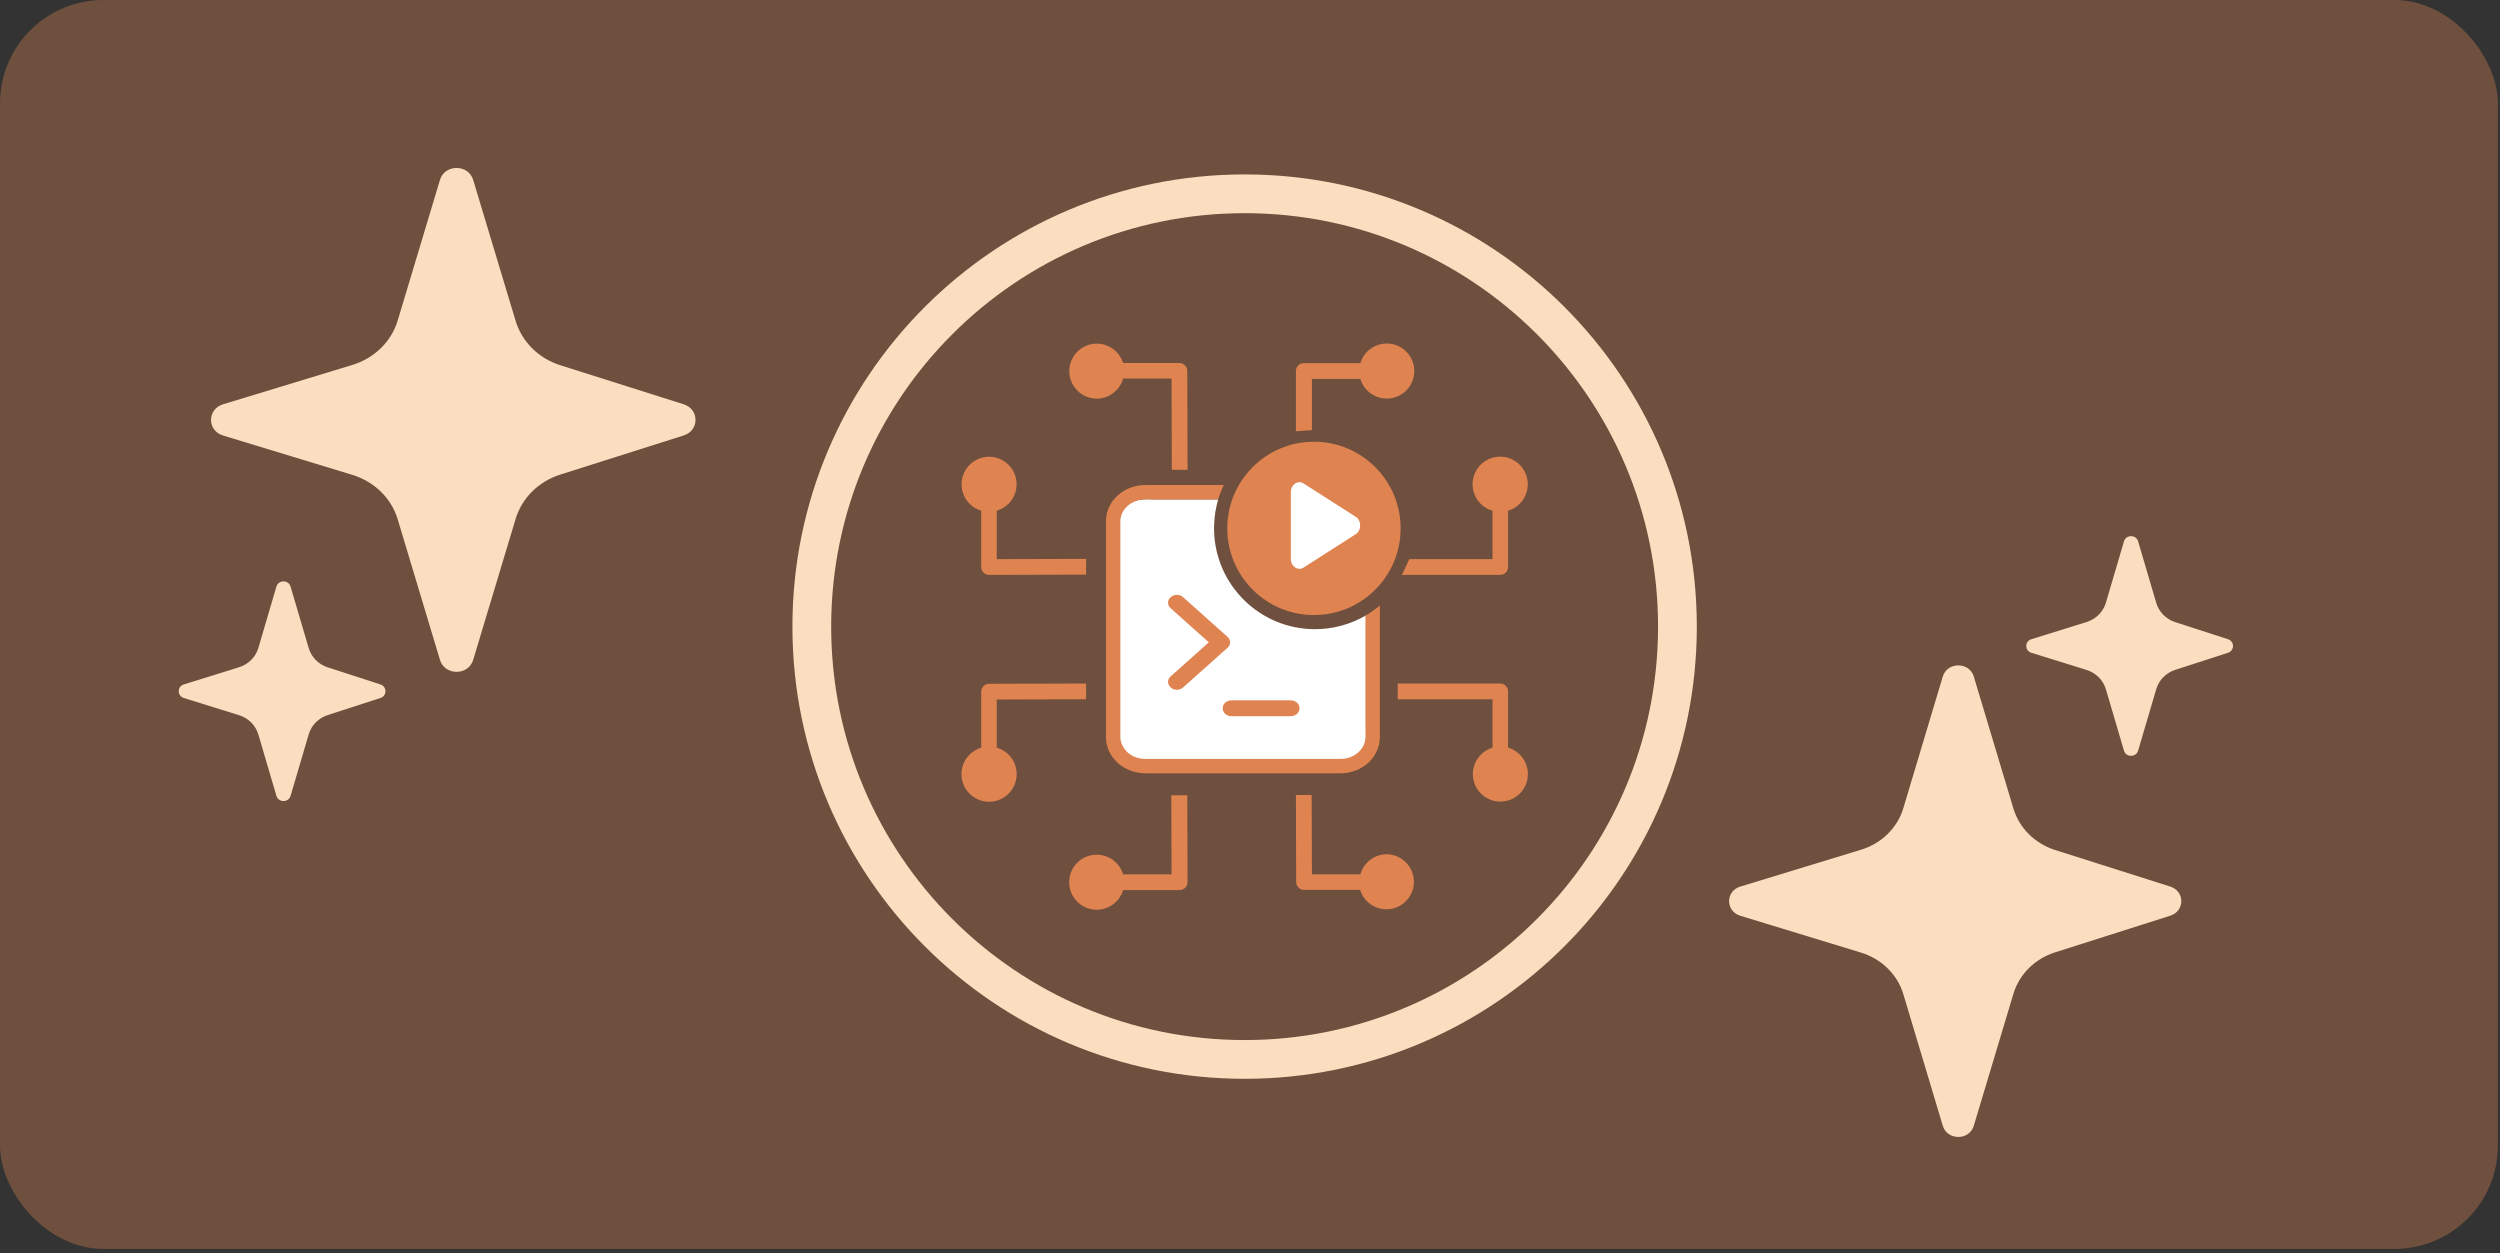
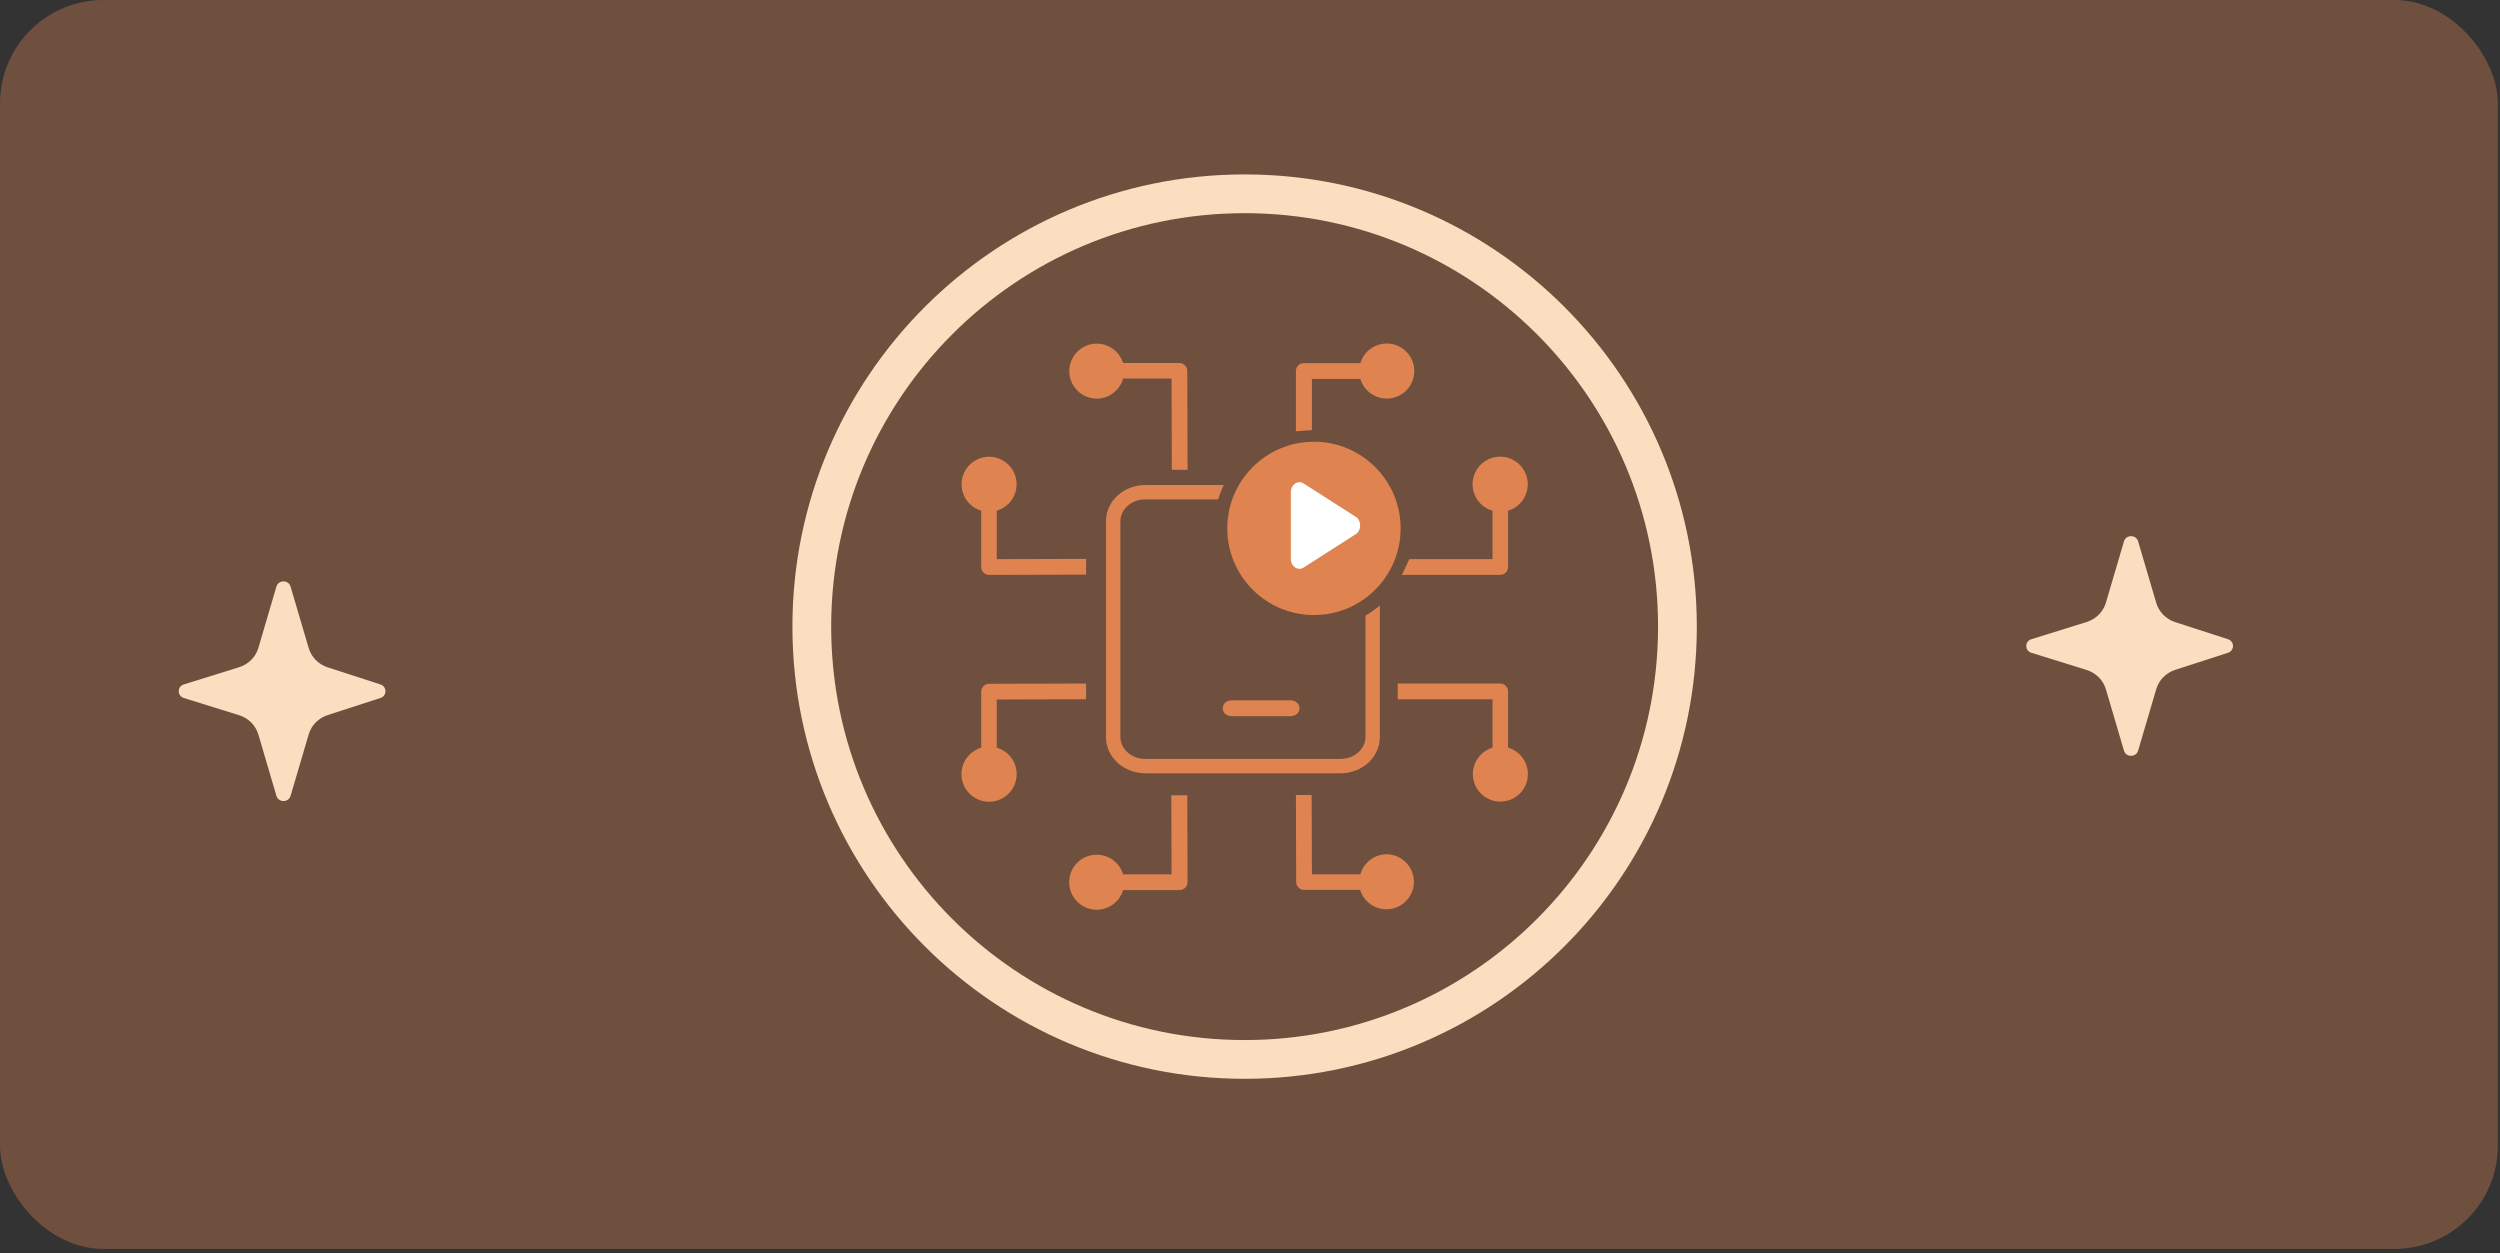
<svg xmlns="http://www.w3.org/2000/svg" width="387" height="194" viewBox="0 0 387 194" fill="none">
  <rect x="0" y="0" width="387" height="194" fill="#333333" stroke="none" />
  <g clip-path="url(#clip0_40001826_161138)">
    <rect width="386.667" height="193.334" rx="16" fill="#DF8351" fill-opacity="0.35" />
    <g clip-path="url(#clip1_40001826_161138)">
-       <path d="M300.745 104.726C301.09 103.576 302.116 103 303.143 103C304.17 103 305.194 103.576 305.541 104.726L311.681 125.174C312.589 128.182 314.995 130.585 318.124 131.579L335.96 137.241C338.236 137.963 338.236 141.029 335.96 141.751L318.124 147.423C315 148.416 312.589 150.809 311.681 153.827L305.541 174.275C304.852 176.575 301.439 176.575 300.745 174.275L294.634 153.892C293.716 150.836 291.248 148.425 288.075 147.46L269.4 141.761C267.089 141.057 267.089 137.944 269.4 137.241L288.075 131.542C291.253 130.572 293.721 128.165 294.634 125.109L300.745 104.726Z" fill="#FBDEC0" />
-       <path d="M68.108 27.845C68.477 26.616 69.576 26 70.677 26C71.778 26 72.874 26.616 73.246 27.845L79.825 49.693C80.798 52.907 83.375 55.475 86.728 56.536L105.838 62.586C108.277 63.358 108.277 66.634 105.838 67.406L86.728 73.465C83.381 74.527 80.798 77.084 79.825 80.308L73.246 102.157C72.508 104.614 68.851 104.614 68.108 102.157L61.56 80.378C60.577 77.113 57.933 74.536 54.532 73.505L34.524 67.416C32.048 66.664 32.048 63.337 34.524 62.586L54.532 56.496C57.938 55.461 60.582 52.889 61.56 49.624L68.108 27.845Z" fill="#FBDEC0" />
      <path d="M328.789 83.804C328.946 83.268 329.415 83 329.885 83C330.354 83 330.822 83.268 330.981 83.804L333.788 93.328C334.203 94.729 335.303 95.848 336.733 96.311L344.887 98.948C345.927 99.284 345.927 100.712 344.887 101.049L336.733 103.69C335.305 104.153 334.203 105.267 333.788 106.673L330.981 116.197C330.666 117.268 329.106 117.268 328.789 116.197L325.995 106.703C325.575 105.28 324.447 104.157 322.996 103.707L314.459 101.053C313.403 100.725 313.403 99.275 314.459 98.948L322.996 96.293C324.449 95.842 325.577 94.721 325.995 93.297L328.789 83.804Z" fill="#FBDEC0" />
      <path d="M42.788 90.804C42.946 90.268 43.415 90 43.885 90C44.354 90 44.822 90.268 44.981 90.804L47.788 100.328C48.203 101.729 49.303 102.848 50.733 103.311L58.887 105.948C59.927 106.284 59.927 107.712 58.887 108.049L50.733 110.69C49.305 111.153 48.203 112.267 47.788 113.673L44.981 123.197C44.666 124.268 43.106 124.268 42.788 123.197L39.995 113.703C39.575 112.28 38.447 111.157 36.996 110.707L28.459 108.053C27.403 107.725 27.403 106.275 28.459 105.948L36.996 103.293C38.449 102.842 39.577 101.721 39.995 100.297L42.788 90.804Z" fill="#FBDEC0" />
      <path d="M192.667 30C229.67 30 259.667 59.997 259.667 97C259.667 134.003 229.67 164 192.667 164C155.664 164 125.667 134.003 125.667 97C125.667 59.997 155.664 30 192.667 30Z" stroke="#FBDEC0" stroke-width="6" />
      <path d="M183.834 136.56C183.834 136.883 183.706 137.193 183.479 137.422C183.252 137.651 182.943 137.782 182.621 137.785H173.857C173.564 138.765 172.928 139.608 172.065 140.159C171.202 140.709 170.17 140.931 169.157 140.784C168.144 140.636 167.218 140.127 166.548 139.353C165.879 138.579 165.51 137.589 165.51 136.566C165.51 135.542 165.879 134.552 166.548 133.778C167.218 133.003 168.144 132.496 169.157 132.348C170.17 132.2 171.202 132.421 172.065 132.972C172.928 133.523 173.564 134.366 173.857 135.347H181.355L181.314 123.102H183.793L183.834 136.56ZM203.086 135.347H210.584C210.834 134.455 211.368 133.668 212.105 133.107C212.842 132.545 213.743 132.24 214.67 132.236C215.456 132.246 216.224 132.473 216.889 132.893C217.554 133.313 218.09 133.908 218.438 134.614C218.786 135.319 218.931 136.107 218.859 136.89C218.787 137.673 218.499 138.421 218.028 139.051C217.557 139.681 216.921 140.168 216.19 140.458C215.459 140.749 214.662 140.832 213.887 140.698C213.112 140.563 212.389 140.217 211.798 139.698C211.208 139.178 210.773 138.505 210.542 137.753H201.82C201.504 137.74 201.206 137.604 200.988 137.376C200.77 137.148 200.648 136.845 200.648 136.53L200.606 123.071H203.044L203.086 135.347ZM168.124 108.245L154.296 108.286V115.785L154.327 115.743C155.311 116.036 156.156 116.673 156.709 117.538C157.261 118.403 157.484 119.439 157.337 120.454C157.189 121.47 156.679 122.399 155.903 123.071C155.127 123.742 154.134 124.112 153.108 124.112C152.082 124.112 151.089 123.742 150.313 123.071C149.537 122.399 149.027 121.47 148.879 120.454C148.732 119.439 148.955 118.403 149.507 117.538C150.06 116.673 150.905 116.036 151.889 115.743V107.022C151.902 106.712 152.033 106.417 152.254 106.2C152.476 105.982 152.772 105.858 153.082 105.85L168.124 105.808V108.245ZM232.221 105.808C232.544 105.808 232.854 105.935 233.084 106.162C233.313 106.39 233.443 106.699 233.446 107.022V115.785L233.476 115.743C234.457 116.036 235.3 116.672 235.851 117.535C236.402 118.399 236.623 119.431 236.475 120.444C236.327 121.457 235.82 122.382 235.046 123.052C234.271 123.722 233.282 124.09 232.258 124.09C231.235 124.09 230.245 123.722 229.47 123.052C228.696 122.382 228.189 121.457 228.041 120.444C227.893 119.431 228.114 118.398 228.665 117.535C229.215 116.672 230.059 116.036 231.04 115.743V108.245H216.369V105.808H232.221ZM153.495 70.717C154.284 70.788 155.038 71.078 155.671 71.554C156.305 72.03 156.794 72.672 157.083 73.41C157.371 74.148 157.448 74.952 157.305 75.732C157.162 76.511 156.805 77.235 156.273 77.823C155.741 78.41 155.057 78.838 154.296 79.058V86.556L168.124 86.515V88.953L153.082 88.993C152.771 88.986 152.476 88.86 152.254 88.643C152.033 88.425 151.902 88.132 151.889 87.822V79.058C151.011 78.795 150.24 78.255 149.693 77.519C149.146 76.783 148.85 75.889 148.85 74.972C148.849 74.18 149.068 73.403 149.484 72.728C149.9 72.053 150.495 71.507 151.204 71.152C151.912 70.797 152.706 70.646 153.495 70.717ZM232.227 70.69C233.254 70.69 234.246 71.059 235.022 71.731C235.798 72.402 236.307 73.331 236.455 74.347C236.603 75.363 236.38 76.398 235.828 77.263C235.275 78.128 234.43 78.765 233.446 79.058V87.822C233.433 88.137 233.297 88.435 233.069 88.654C232.841 88.872 232.537 88.994 232.221 88.993H217.016L218.158 86.556H231.04V79.058H231.008C230.025 78.765 229.179 78.128 228.627 77.263C228.074 76.398 227.851 75.363 227.999 74.347C228.147 73.331 228.655 72.402 229.431 71.731C230.208 71.059 231.201 70.69 232.227 70.69ZM168.195 53.495C168.926 53.202 169.725 53.117 170.502 53.249C171.279 53.382 172.004 53.727 172.596 54.247C173.189 54.768 173.625 55.442 173.857 56.196H182.621C182.931 56.209 183.224 56.34 183.442 56.561C183.659 56.782 183.785 57.078 183.793 57.388L183.834 72.728H181.397L181.355 58.602H173.857C173.607 59.494 173.073 60.281 172.336 60.842C171.598 61.404 170.698 61.709 169.771 61.713C168.983 61.711 168.211 61.489 167.541 61.075C166.87 60.66 166.328 60.067 165.974 59.363C165.621 58.658 165.469 57.869 165.537 57.083C165.605 56.298 165.889 55.547 166.358 54.913C166.827 54.28 167.463 53.789 168.195 53.495ZM212.375 53.841C213.238 53.291 214.271 53.069 215.284 53.217C216.297 53.365 217.223 53.873 217.892 54.647C218.562 55.421 218.93 56.411 218.93 57.435C218.93 58.459 218.562 59.449 217.892 60.223C217.223 60.997 216.297 61.505 215.284 61.653C214.271 61.801 213.238 61.579 212.375 61.029C211.512 60.478 210.876 59.635 210.584 58.654H203.086V66.589L200.606 66.76V57.44C200.606 57.117 200.734 56.808 200.962 56.578C201.189 56.349 201.497 56.219 201.82 56.216H210.584C210.876 55.235 211.512 54.392 212.375 53.841Z" fill="#DF8351" />
-       <path fill-rule="evenodd" clip-rule="evenodd" d="M187.935 81.774C187.935 81.909 187.936 82.043 187.94 82.177L187.935 81.774ZM187.94 82.177C188.153 90.619 195.064 97.397 203.558 97.397C206.437 97.397 209.134 96.619 211.45 95.26V112.502C211.898 115.783 210.556 118.467 205.895 117.572H178.545C175.673 118.019 173.436 117.125 172.989 112.502V82.392C172.989 79.584 173.884 76.875 178.545 77.322H188.578C188.202 78.59 187.982 79.924 187.941 81.304C187.937 81.46 187.935 81.617 187.935 81.774" fill="white" />
      <path d="M213.606 93.724V114.089C213.606 117.203 210.873 119.712 207.481 119.712H177.326C173.933 119.712 171.2 117.203 171.2 114.089V80.697C171.2 77.582 173.933 75.074 177.326 75.074H189.437C189.097 75.789 188.81 76.535 188.581 77.306H177.326C174.982 77.306 173.432 78.991 173.432 80.697V114.089C173.432 115.794 174.982 117.48 177.326 117.48H207.481C209.824 117.48 211.374 115.794 211.374 114.089V95.291C212.165 94.834 212.911 94.309 213.606 93.724Z" fill="#DF8351" />
      <path d="M216.817 81.795C216.817 89.204 210.81 95.211 203.4 95.211C195.99 95.211 189.983 89.204 189.983 81.795C189.983 74.385 195.99 68.378 203.4 68.378C210.81 68.378 216.817 74.385 216.817 81.795Z" fill="#DF8351" />
      <path d="M201.106 74.64C200.437 74.67 199.822 75.301 199.822 76.151V86.543C199.822 87.676 200.915 88.42 201.773 87.871L209.893 82.674C210.776 82.109 210.776 80.585 209.893 80.02L201.773 74.824C201.559 74.686 201.329 74.63 201.106 74.64Z" fill="white" />
-       <path d="M181.227 106.413C181.501 106.658 181.821 106.781 182.187 106.781C182.553 106.781 182.873 106.658 183.148 106.413L190.007 100.288C190.555 99.839 190.555 99.063 190.007 98.573L183.148 92.448C182.645 91.958 181.776 91.958 181.227 92.448C180.678 92.897 180.678 93.673 181.227 94.163L187.126 99.431L181.227 104.698C180.678 105.147 180.678 105.923 181.227 106.413Z" fill="#DF8351" />
      <path d="M190.647 110.864H199.792C200.57 110.864 201.164 110.333 201.164 109.639C201.164 108.945 200.57 108.414 199.792 108.414H190.647C189.869 108.414 189.275 108.945 189.275 109.639C189.275 110.333 189.869 110.864 190.647 110.864Z" fill="#DF8351" />
    </g>
  </g>
  <defs>
    <clipPath id="clip0_40001826_161138">
      <rect width="386.667" height="193.334" rx="16" fill="white" />
    </clipPath>
    <clipPath id="clip1_40001826_161138">
      <rect width="386.667" height="193.334" fill="white" />
    </clipPath>
  </defs>
</svg>